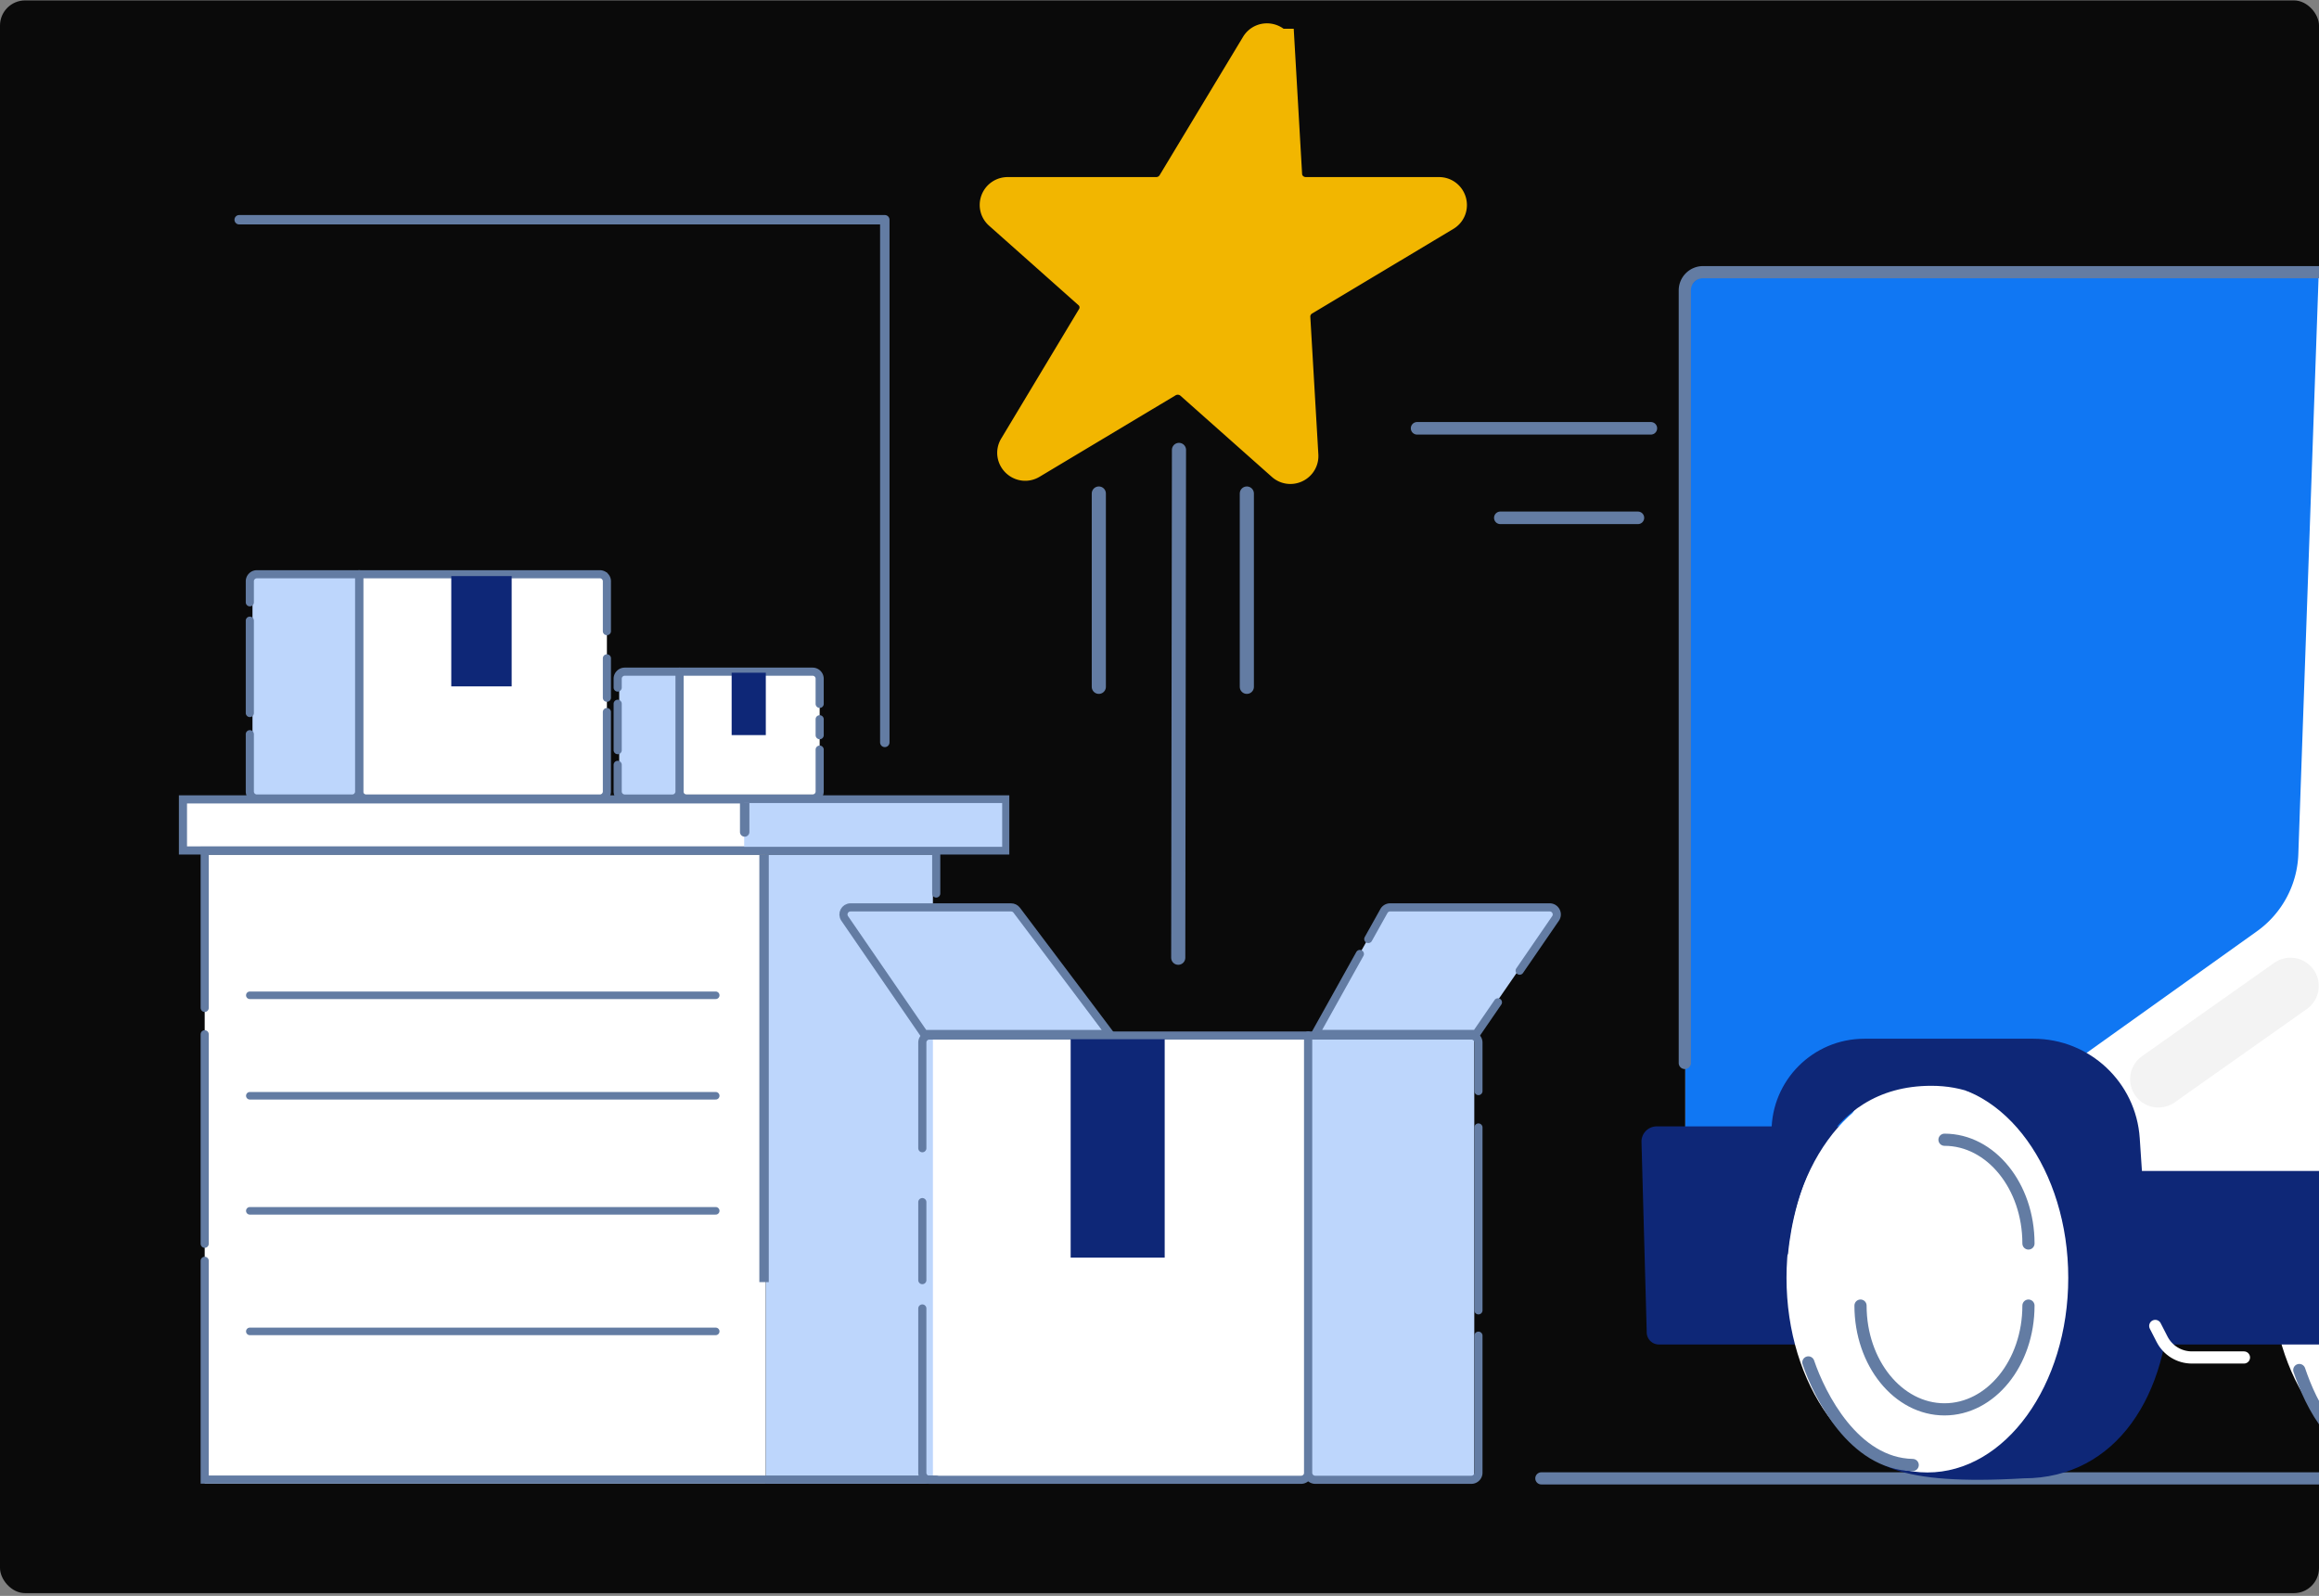
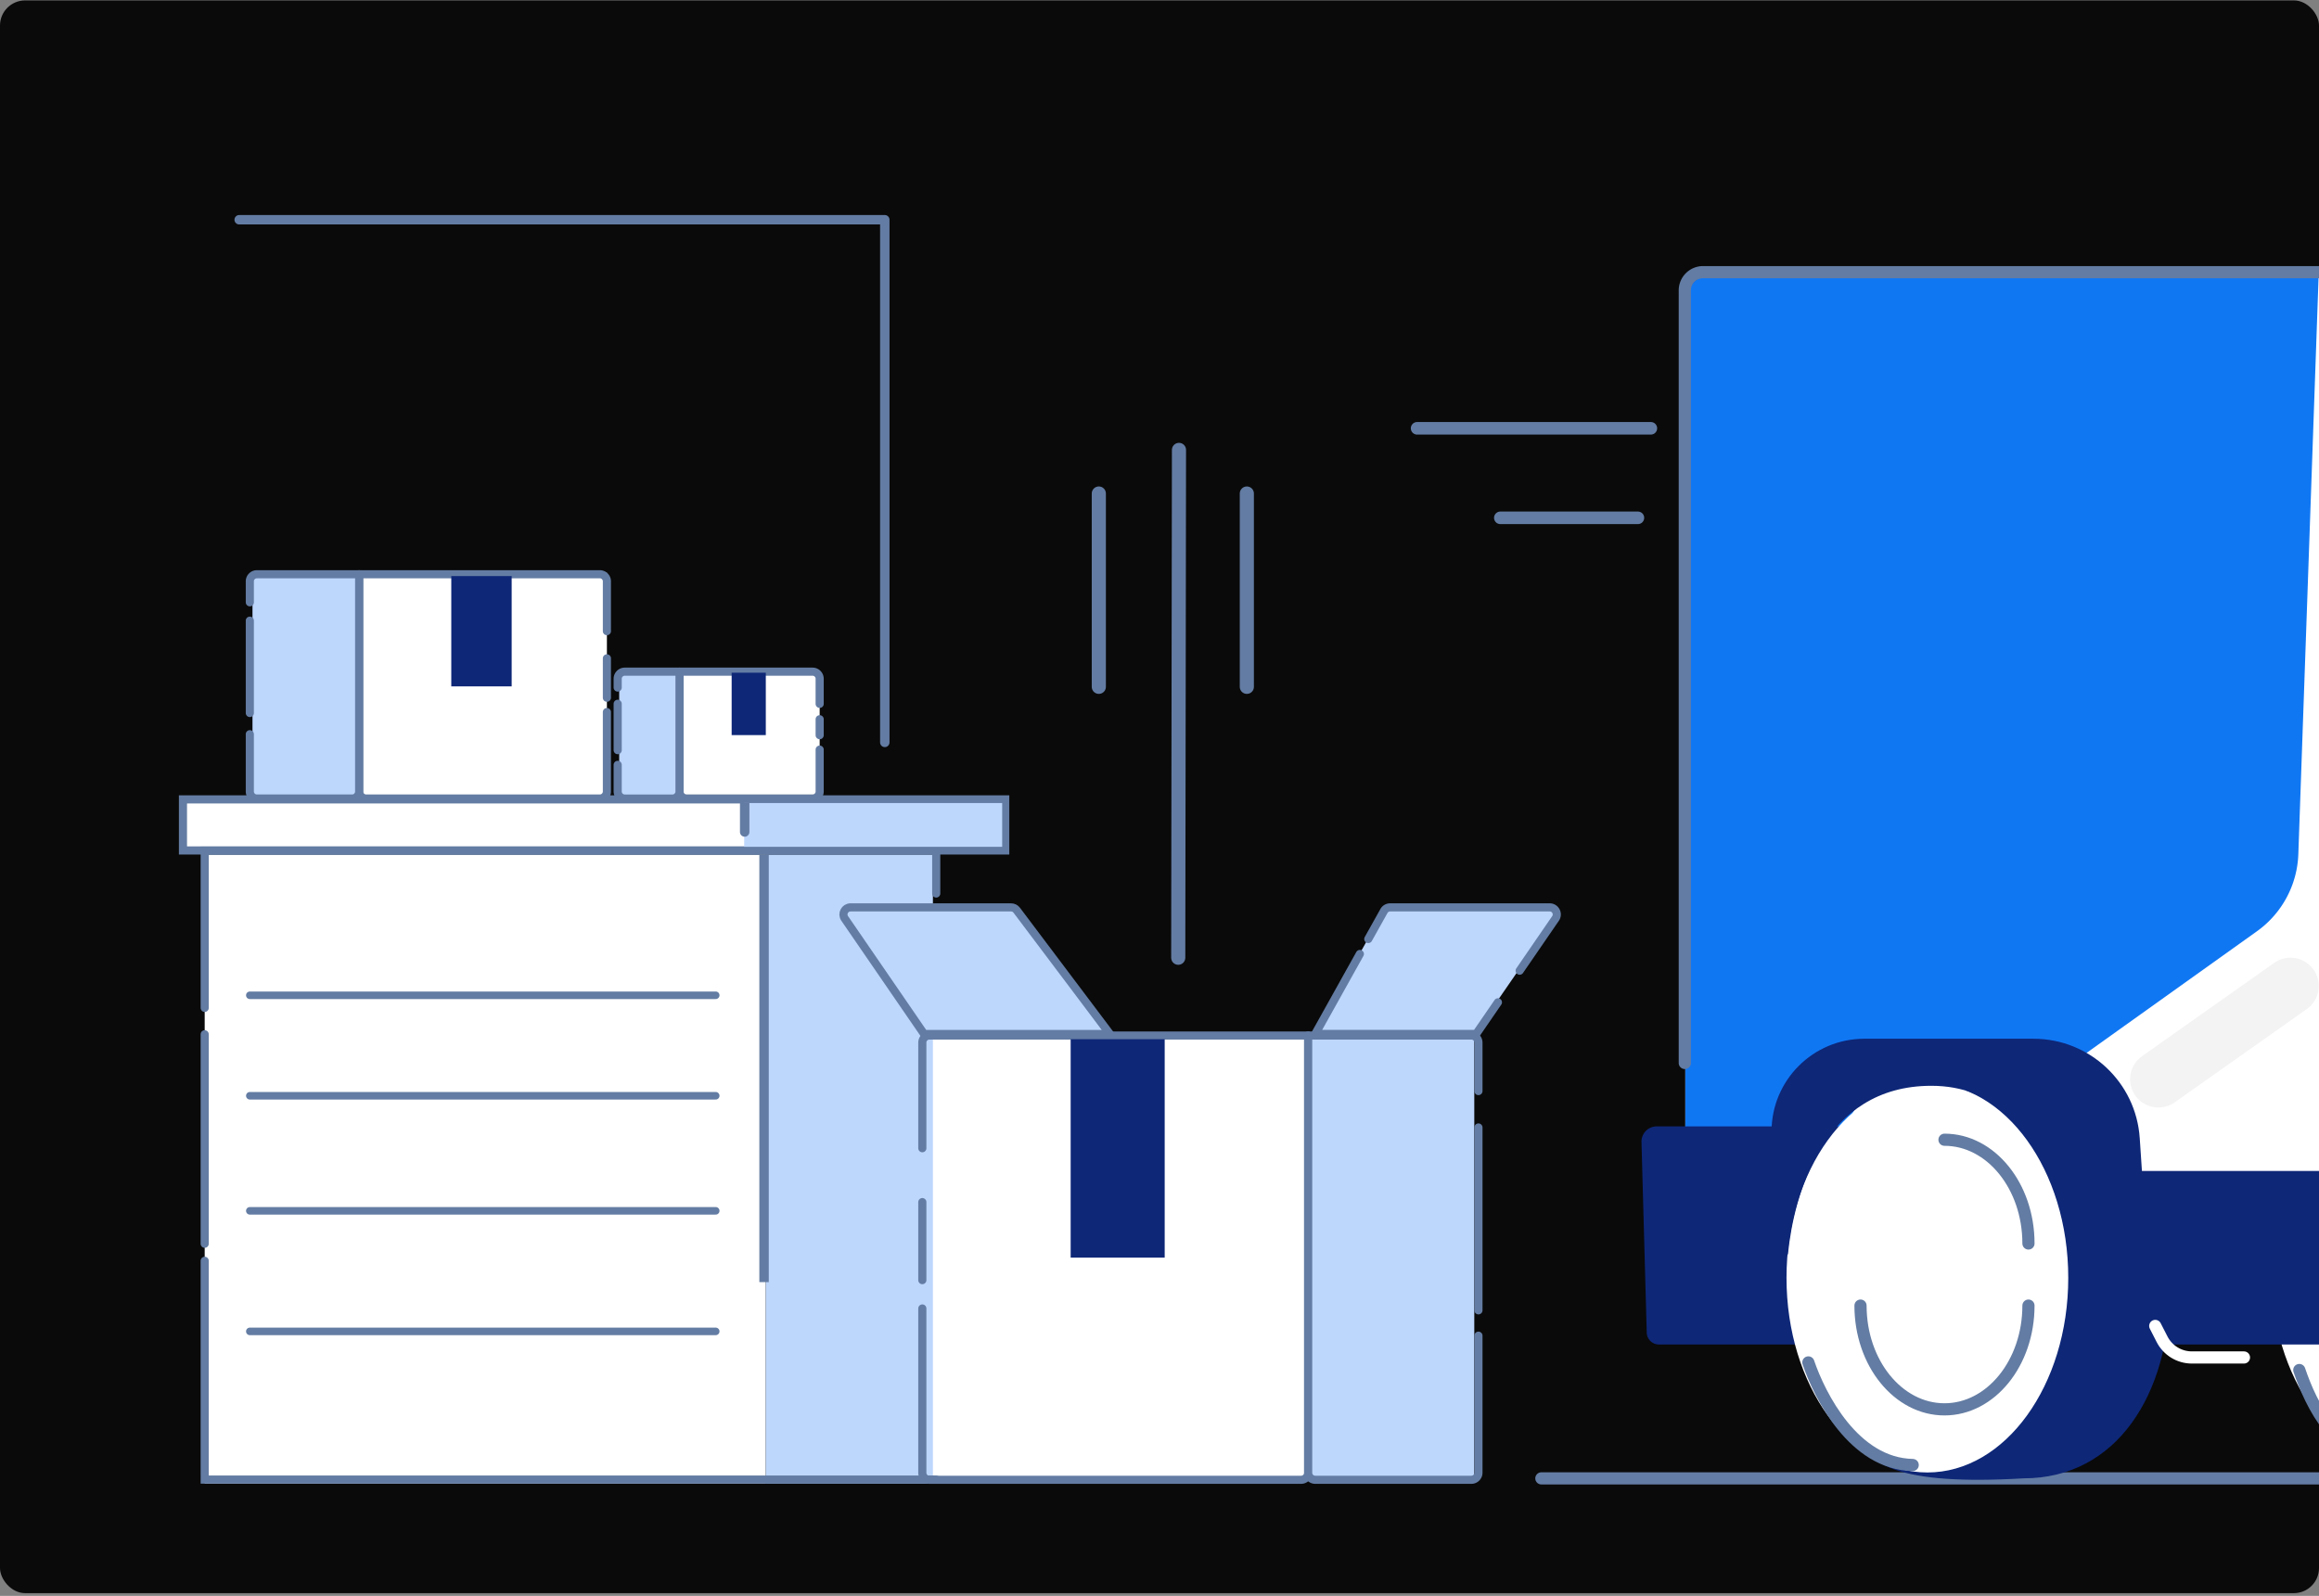
<svg xmlns="http://www.w3.org/2000/svg" width="738" height="508" fill="none">
  <rect width="100%" height="100%" fill="#808080" stroke="none" />
  <g clip-path="url(#a)">
    <rect width="738" height="507" y=".132" fill="#0a0a0a" rx="8" />
    <path fill="#fff" d="M294.953 329.134h121.359v141.461H294.953zm-229.812-57.12h178.57v200.242H65.141zm48.828-89.682h79.172v71.829h-79.172zm102.285 31.475h44.598v39.158h-44.598z" />
    <path fill="#BDD6FC" d="M243.711 272.014h53.179v200.242h-53.179z" />
    <path fill="#fff" d="M59.22 254.192h260.152v16.596H59.22z" />
    <path fill="#BDD6FC" d="M270.682 289.205h51.762l29.294 39.929h-57.816l-25.093-36.403c-1.028-1.492.04-3.526 1.853-3.526" />
    <path stroke="#637CA3" stroke-linecap="round" stroke-linejoin="round" stroke-width="2.587" d="M293.52 407.487V382.66m0 33.859v52.277a2.25 2.25 0 0 0 2.249 2.25h118.294a2.25 2.25 0 0 0 2.25-2.25V329.628H295.769a2.25 2.25 0 0 0-2.249 2.25v33.621" />
    <path stroke="#637CA3" stroke-linecap="round" stroke-width="2.587" d="m323.563 289.735 29.652 39.399h-59.143l-25.254-36.772c-1.025-1.493.044-3.524 1.855-3.524h51.092c.707 0 1.373.333 1.798.897Z" />
    <path fill="#0E2777" d="M340.727 330.794h29.926v69.543h-29.926z" />
    <path fill="#BDD6FC" d="M416.82 330.224h52.355v140.761H416.82z" />
    <path stroke="#637CA3" stroke-linecap="round" stroke-linejoin="round" stroke-width="2.587" d="M470.5 358.899v58.205m0-69.798v-15.428a2.25 2.25 0 0 0-2.25-2.25h-51.938v139.168a2.25 2.25 0 0 0 2.25 2.25h49.688a2.25 2.25 0 0 0 2.25-2.25v-43.62" />
    <path fill="#BDD6FC" d="M492.638 289.003h-51.763l-22.387 39.93h50.91l25.092-36.403c1.029-1.492-.039-3.527-1.852-3.527" />
    <path stroke="#637CA3" stroke-linecap="round" stroke-width="2.587" d="m435.443 298.912 4.982-8.921a2.25 2.25 0 0 1 1.964-1.153h50.788c1.812 0 2.88 2.031 1.855 3.524l-4.498 6.55-6.919 10.074m-50.849-5.32-14.2 25.468h51.212l6.919-10.074" />
-     <path fill="#F2B600" stroke="#F2B600" stroke-width="14.096" d="m405.064 16.203 2.282 39.588c.233 4.27 3.866 7.623 8.198 7.623h42.389c1.863 0 2.562 2.434.978 3.399L413.914 93.77a8.16 8.16 0 0 0-3.96 7.394l2.563 43.905c.093 1.607-1.864 2.572-3.075 1.47l-29.113-25.856c-2.702-2.389-6.661-2.756-9.782-.919l-43.32 25.948c-1.63 1.01-3.54-.873-2.562-2.48l24.781-41.241a7.98 7.98 0 0 0-1.584-10.15l-28.414-25.259c-1.258-1.102-.466-3.169 1.258-3.169h47.279a8.28 8.28 0 0 0 7.081-3.995l26.551-44.043c.931-1.561 3.353-.964 3.447.827Z" />
    <path stroke="#637CA3" stroke-linecap="round" stroke-width="4.5" d="m374.962 304.865.237-161.649m21.594 75.412v-61.531m-47.106 61.531.001-61.531" />
    <path stroke="#637CA3" stroke-linecap="round" stroke-width="4" d="M525.371 136.337h-74.394m70.273 28.497h-43.785" />
    <path stroke="#637CA3" stroke-linecap="round" stroke-width="3.874" d="M490.523 470.595h801.467" />
    <path fill="#0E2777" d="M838.182 407.5c0 34.218-16.384 60.698-44.379 60.698-75.848 4.666-44.378-26.48-44.378-60.698s-24.032-68.17 44.378-61.957c24.51 0 44.379 27.739 44.379 61.957" />
    <ellipse cx="767.136" cy="404.386" fill="#fff" rx="44.378" ry="61.958" />
    <path fill="#fff" fill-rule="evenodd" d="M536.34 96.721c0-5.348 4.336-9.684 9.685-9.684h452.619c5.166 0 9.946 2.747 12.556 7.213l84.55 145.116a14.52 14.52 0 0 0 6.83 6.037l52.26 22.42a14.51 14.51 0 0 1 8.74 11.976l9.07 95.456h-152.81v16.247h-483.5z" clip-rule="evenodd" />
    <path fill="#0E2777" d="M671.219 378.026a4.84 4.84 0 0 1 4.821-5.294h180.513a7.264 7.264 0 0 1 7.236 6.629l3.803 43.351a4.84 4.84 0 0 1-4.824 5.265H679.427c-2 0-3.671-1.522-3.857-3.512z" />
    <path fill="#006EF2" fill-opacity=".937" d="m731.42 271.916 6.455-183.952H536.34v294.609h36.652l22.909-39.033H652.3l65.947-47.095a31.5 31.5 0 0 0 13.173-24.529" />
    <path stroke="#637CA3" stroke-linecap="round" stroke-width="3.874" d="m1172.67 372.732-7.44-93.413a15.01 15.01 0 0 0-9.6-12.829l-56.82-21.741a9.7 9.7 0 0 1-4.95-4.248l-80.77-141.646a24.22 24.22 0 0 0-21.032-12.219H541.983a5.81 5.81 0 0 0-5.811 5.811v245.915" />
    <path fill="#0E2777" d="M522.387 363.529a4.843 4.843 0 0 1 4.841-4.976h59.105a7.263 7.263 0 0 1 7.261 7.076l1.481 57.381a4.84 4.84 0 0 1-4.841 4.967h-62.302a3.874 3.874 0 0 1-3.872-3.767z" />
    <path fill="#0E2777" d="M690.579 409.883c0 34.218-17.18 60.698-46.537 60.698-79.537 4.666-46.537-26.48-46.537-60.698s-25.2-68.17 46.537-61.958c25.702 0 46.537 27.74 46.537 61.958" />
    <ellipse cx="613.371" cy="406.759" fill="#fff" rx="44.832" ry="61.958" />
    <path fill="#0E2777" d="M659.23 427.977h26.1l-4.378-65.682c-1.187-17.806-15.976-31.642-33.822-31.642h-53.817c-16.314 0-29.539 13.226-29.538 29.54l.001 36.685 5.198 2.464c1.931-19.059 11.141-53.711 45.657-53.711 40.369 0 46.919 55.074 44.599 82.346" />
    <path stroke="#637CA3" stroke-linecap="round" stroke-width="3.874" d="M645.538 415.598c0 18.24-11.965 33.027-26.724 33.027s-26.724-14.787-26.724-33.027m26.725-52.796c14.759 0 26.724 14.786 26.724 33.027m-70.051 37.856c3.618 10.646 14.457 32.274 33.21 32.658m123.029-30.24c3.618 10.646 11.983 29.129 30.737 29.513" />
    <path stroke="#F3F3F3" stroke-linecap="round" stroke-linejoin="round" stroke-width="17.999" d="m728.918 313.858-42.03 29.687" />
    <path stroke="#fff" stroke-linecap="round" stroke-width="3.874" d="M714.12 432.112h-16.578c-3.998 0-7.66-2.239-9.482-5.798l-2.173-4.244" />
    <path stroke="#637CA3" stroke-linecap="round" stroke-width="2.587" d="M297.944 470.986H65.142l-.001-69.646m232.803-116.915v-13.637H65.142v50.049m0 8.392v66.682" />
    <path stroke="#637CA3" stroke-linecap="round" stroke-linejoin="round" stroke-width="2.587" d="M193.141 222.102v-12.534m0 17.095v25.278a2.25 2.25 0 0 1-2.25 2.25h-74.346a2.25 2.25 0 0 1-2.25-2.25v-69.147h76.596a2.25 2.25 0 0 1 2.25 2.25v15.86m67.711 33.116v-5.069m0 9.67v13.321a2.25 2.25 0 0 1-2.25 2.25h-40.098a2.25 2.25 0 0 1-2.25-2.25v-38.135h42.348a2.25 2.25 0 0 1 2.25 2.25v7.994" />
    <path fill="#0E2777" d="M162.832 183.383h-19.215v35.11h19.215zm80.879 30.757h-10.869V234h10.869z" />
    <path fill="#BDD6FC" d="M113.969 183.095H80.352v71.066h33.617zm102.101 30.881h-19.015v40.197h19.015z" />
    <path stroke="#637CA3" stroke-linecap="round" stroke-linejoin="round" stroke-width="2.587" d="M79.503 197.572v29.386m0-35.239v-6.675a2.25 2.25 0 0 1 2.25-2.25h32.544v69.147a2.25 2.25 0 0 1-2.25 2.25H81.753a2.25 2.25 0 0 1-2.25-2.25v-18.23m117.07-9.679v14.756m0-19.933v-2.798a2.25 2.25 0 0 1 2.25-2.25h17.431v38.135a2.25 2.25 0 0 1-2.25 2.25h-15.181a2.25 2.25 0 0 1-2.25-2.25v-8.477" />
    <path stroke="#637CA3" stroke-linecap="round" stroke-width="2.4" d="M79.5 316.82h148.273M79.5 348.804h148.273M79.5 385.427h148.273M79.5 423.809h148.273" />
    <path stroke="#637CA3" stroke-linecap="round" stroke-linejoin="round" stroke-width="3" d="M76.117 69.945h205.461V236.32" />
    <path stroke="#637CA3" stroke-width="2.587" d="M58.223 254.459H319.91v16.261H58.223z" />
    <path fill="#BDD6FC" d="M236.826 255.615h82.106v13.949h-82.106z" />
    <path stroke="#637CA3" stroke-width="3" d="M243.155 272.113v136.015" />
    <path fill="#637CA3" d="M235.489 264.836a1.5 1.5 0 1 0 3 0zm0-9.221v9.221h3v-9.221z" />
  </g>
  <defs>
    <clipPath id="a">
      <rect width="738" height="507" y=".132" fill="#fff" rx="8" />
    </clipPath>
  </defs>
</svg>